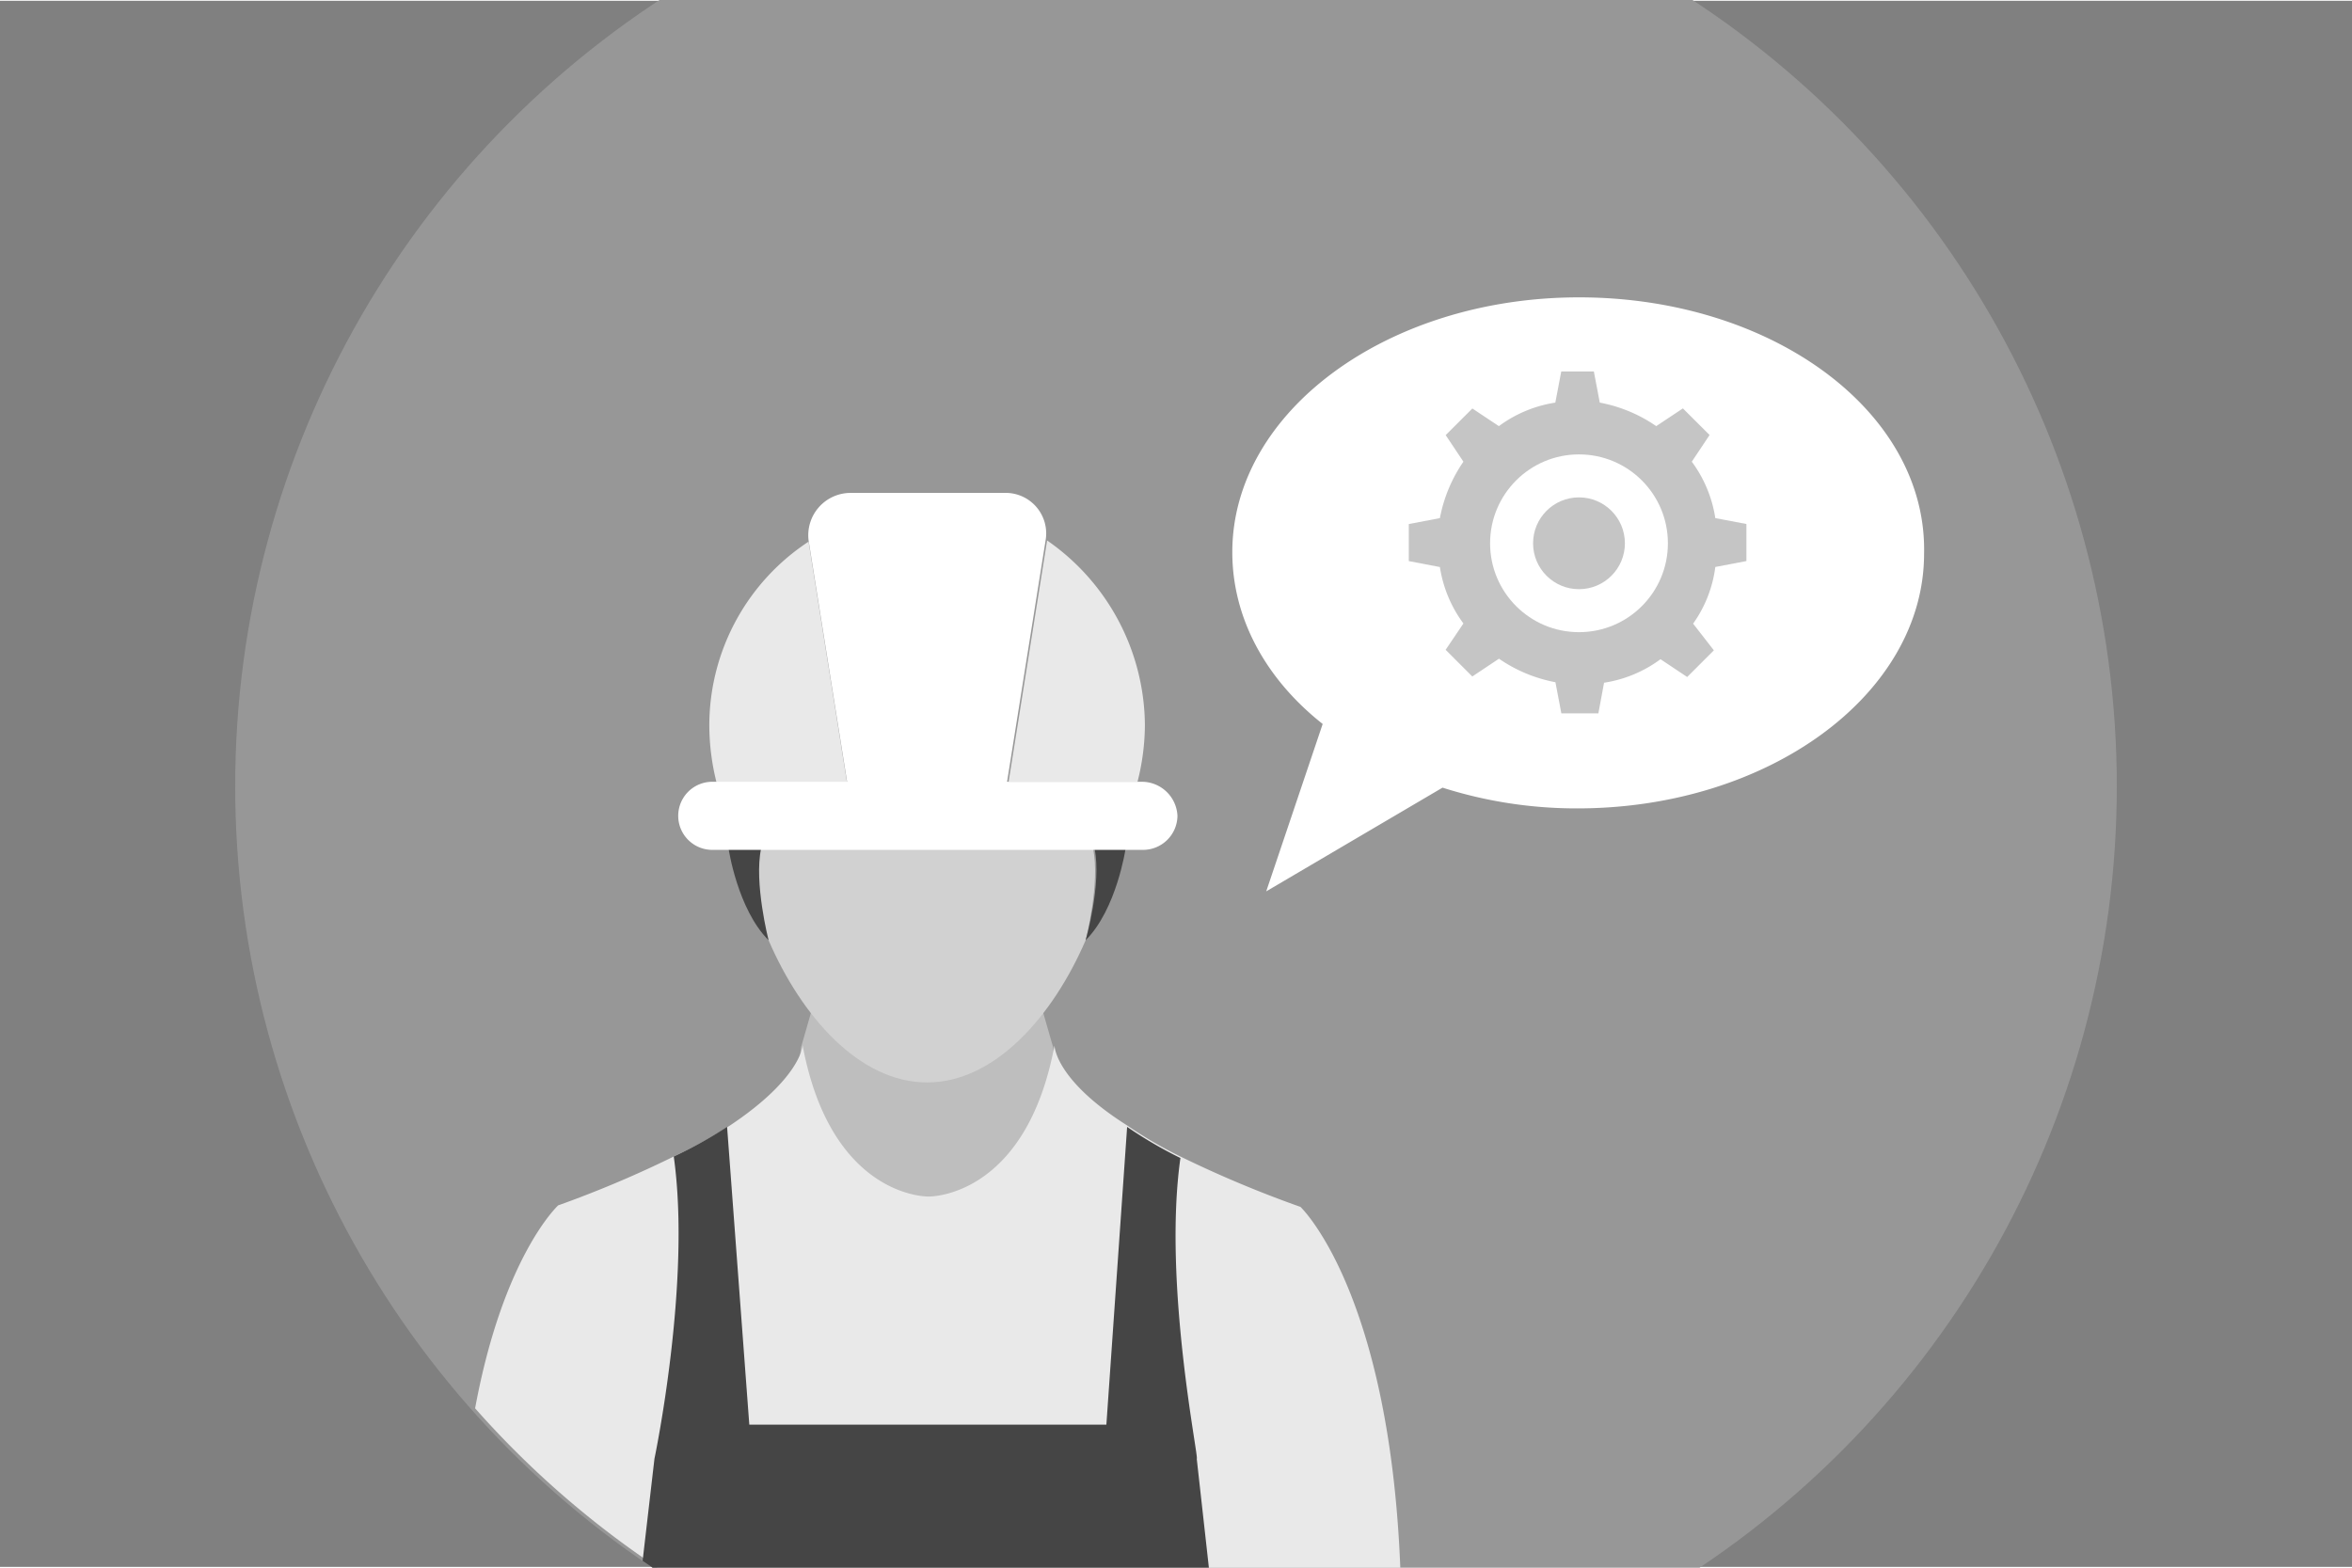
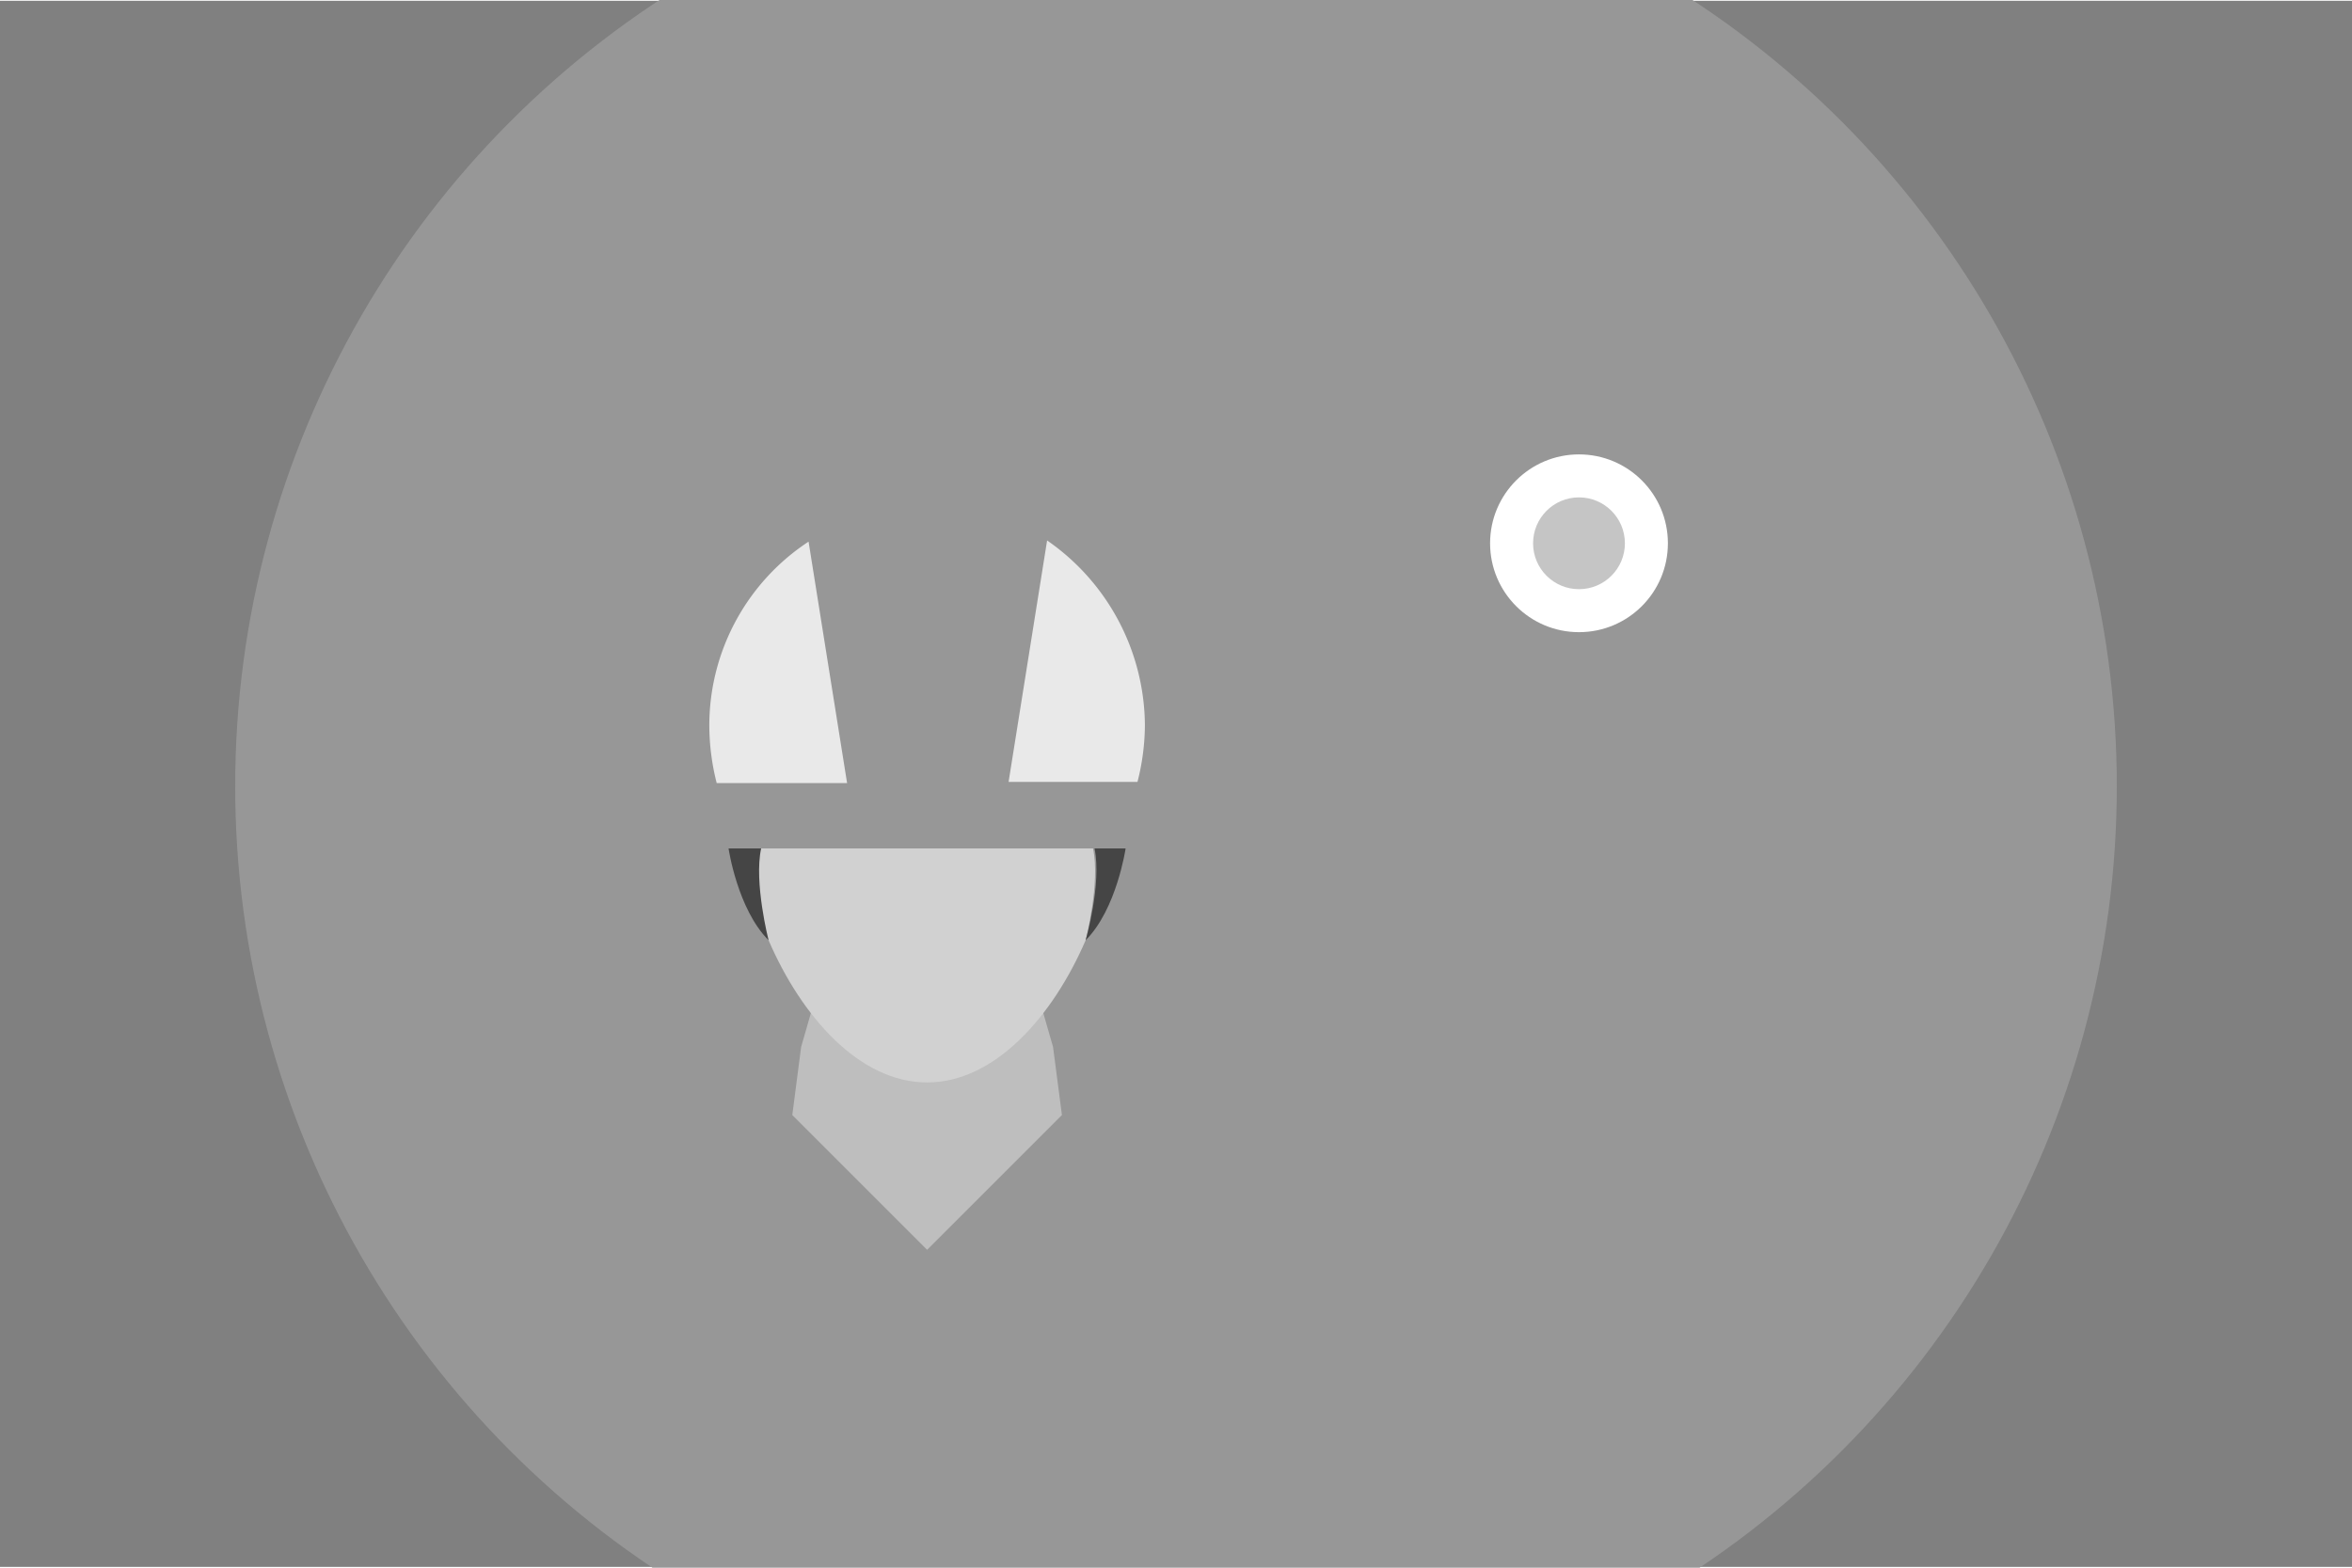
<svg xmlns="http://www.w3.org/2000/svg" viewBox="0 83 500 333" width="120" height="80">
  <rect x="0" y="83" width="500" height="333" fill="#808080" stroke="none" />
  <svg viewBox="0 0 500 500" width="500" data-manipulated-width="true" height="500" data-manipulated-height="true">
    <circle cx="250" cy="250" fill="#979797" r="200" />
    <path d="M223.86 305.43l-5.99-20.78-20.78 3.78-20.79-3.78-5.99 20.78-1.88 14.49 28.66 28.66 28.66-28.66z" fill="#bebebe" />
-     <path d="M276.46 339.45a241.92 241.92 0 0 1-25.52-10.71 90.82 90.82 0 0 1-11.33-6.61c-15.44-9.77-15.44-17-15.44-17-5.67 30.23-23.93 32.12-26.77 32.12s-21.1-1.89-26.77-32.12c0 0-.32 6.93-15.43 17a92.73 92.73 0 0 1-11.34 6.3 234.47 234.47 0 0 1-25.2 10.7S107 349.84 101 382.28a199.49 199.49 0 0 0 149.61 67.41c3.78 0 7.56 0 11-.32-.31-4.72-.31-9.13-.31-12.91 0 3.78.31 8.19.63 12.91A200.62 200.62 0 0 0 298.5 444c-.31-6-.63-9.77-.63-9.77 1.26-73.36-21.41-94.78-21.41-94.78z" fill="#e9e9e9" />
-     <path d="M250.94 329.06a90.79 90.79 0 0 1-11.33-6.62l-4.41 63.31h-75.91l-4.72-63.31a90.14 90.14 0 0 1-11.34 6.3c3.78 26.77-4.1 64.25-4.1 64.25l-2.52 21.73a199.43 199.43 0 0 0 113.08 35c3.77 0 7.55 0 11-.32l-6.28-56.4c.59.31-7.24-37.17-3.47-63.94z" fill="#454545" />
    <path d="M230.79 282.76c-6.93 16.06-19.22 30.23-33.7 30.23s-26.78-14.17-33.7-30.23-3.47-12.29-1.89-19.53h70.86c1.58 7.24-1.57 19.53-1.57 19.53z" fill="#d1d1d1" />
    <path d="M230.79 282.76s3.46-12 1.89-19.53h6.61s-1.89 12.91-8.5 19.53zm-67.4 0c-6.62-6.62-8.51-19.53-8.51-19.53h6.93c-1.57 7.24 1.58 19.53 1.58 19.53z" fill="#454545" />
    <path d="M171.89 198l8.19 51.34h-27.72a50.07 50.07 0 0 1-1.57-12 46.79 46.79 0 0 1 21.1-39.34zm71.5 39.09a49.64 49.64 0 0 1-1.58 12h-27.4l8.19-51.34a48.16 48.16 0 0 1 20.79 39.34z" fill="#e9e9e9" />
-     <path d="M242.76 249.06h-28.67l8.19-51.34a8.62 8.62 0 0 0-8.82-10.08h-32.75a9 9 0 0 0-8.82 10.08l8.19 51.34h-28.66a7.24 7.24 0 1 0 0 14.48h91.65a7.32 7.32 0 0 0 7.24-7.24 7.59 7.59 0 0 0-7.55-7.24zm92.91-103c-40.63 0-73.7 24.25-73.7 54.18 0 14.17 7.24 27.08 19.21 36.53l-12 35.59 37.48-22.05a94 94 0 0 0 28.66 4.41c40.63 0 73.71-24.25 73.71-54.17.66-30.24-32.42-54.49-73.36-54.49z" fill="#fff" />
-     <path d="M364.65 203.39l6.61-1.26v-7.88l-6.61-1.25a27.08 27.08 0 0 0-5-12l3.78-5.67-5.67-5.66-5.67 3.77a31.2 31.2 0 0 0-12-5l-1.26-6.62h-6.93l-1.26 6.62a27.07 27.07 0 0 0-12 5l-5.64-3.75-5.67 5.66 3.77 5.65a31.37 31.37 0 0 0-5 12l-6.61 1.26v7.88l6.61 1.26a27 27 0 0 0 5 12l-3.78 5.6 5.67 5.67 5.67-3.78a31.21 31.21 0 0 0 12 5l1.26 6.62h7.87L341 228a27 27 0 0 0 12-5l5.67 3.78 5.67-5.67-4.41-5.67a26.56 26.56 0 0 0 4.72-12.05z" fill="#c5c5c5" />
    <circle cx="335.67" cy="198.35" fill="#fff" r="18.9" />
    <circle cx="335.67" cy="198.35" fill="#c5c5c5" r="9.76" />
  </svg>
</svg>